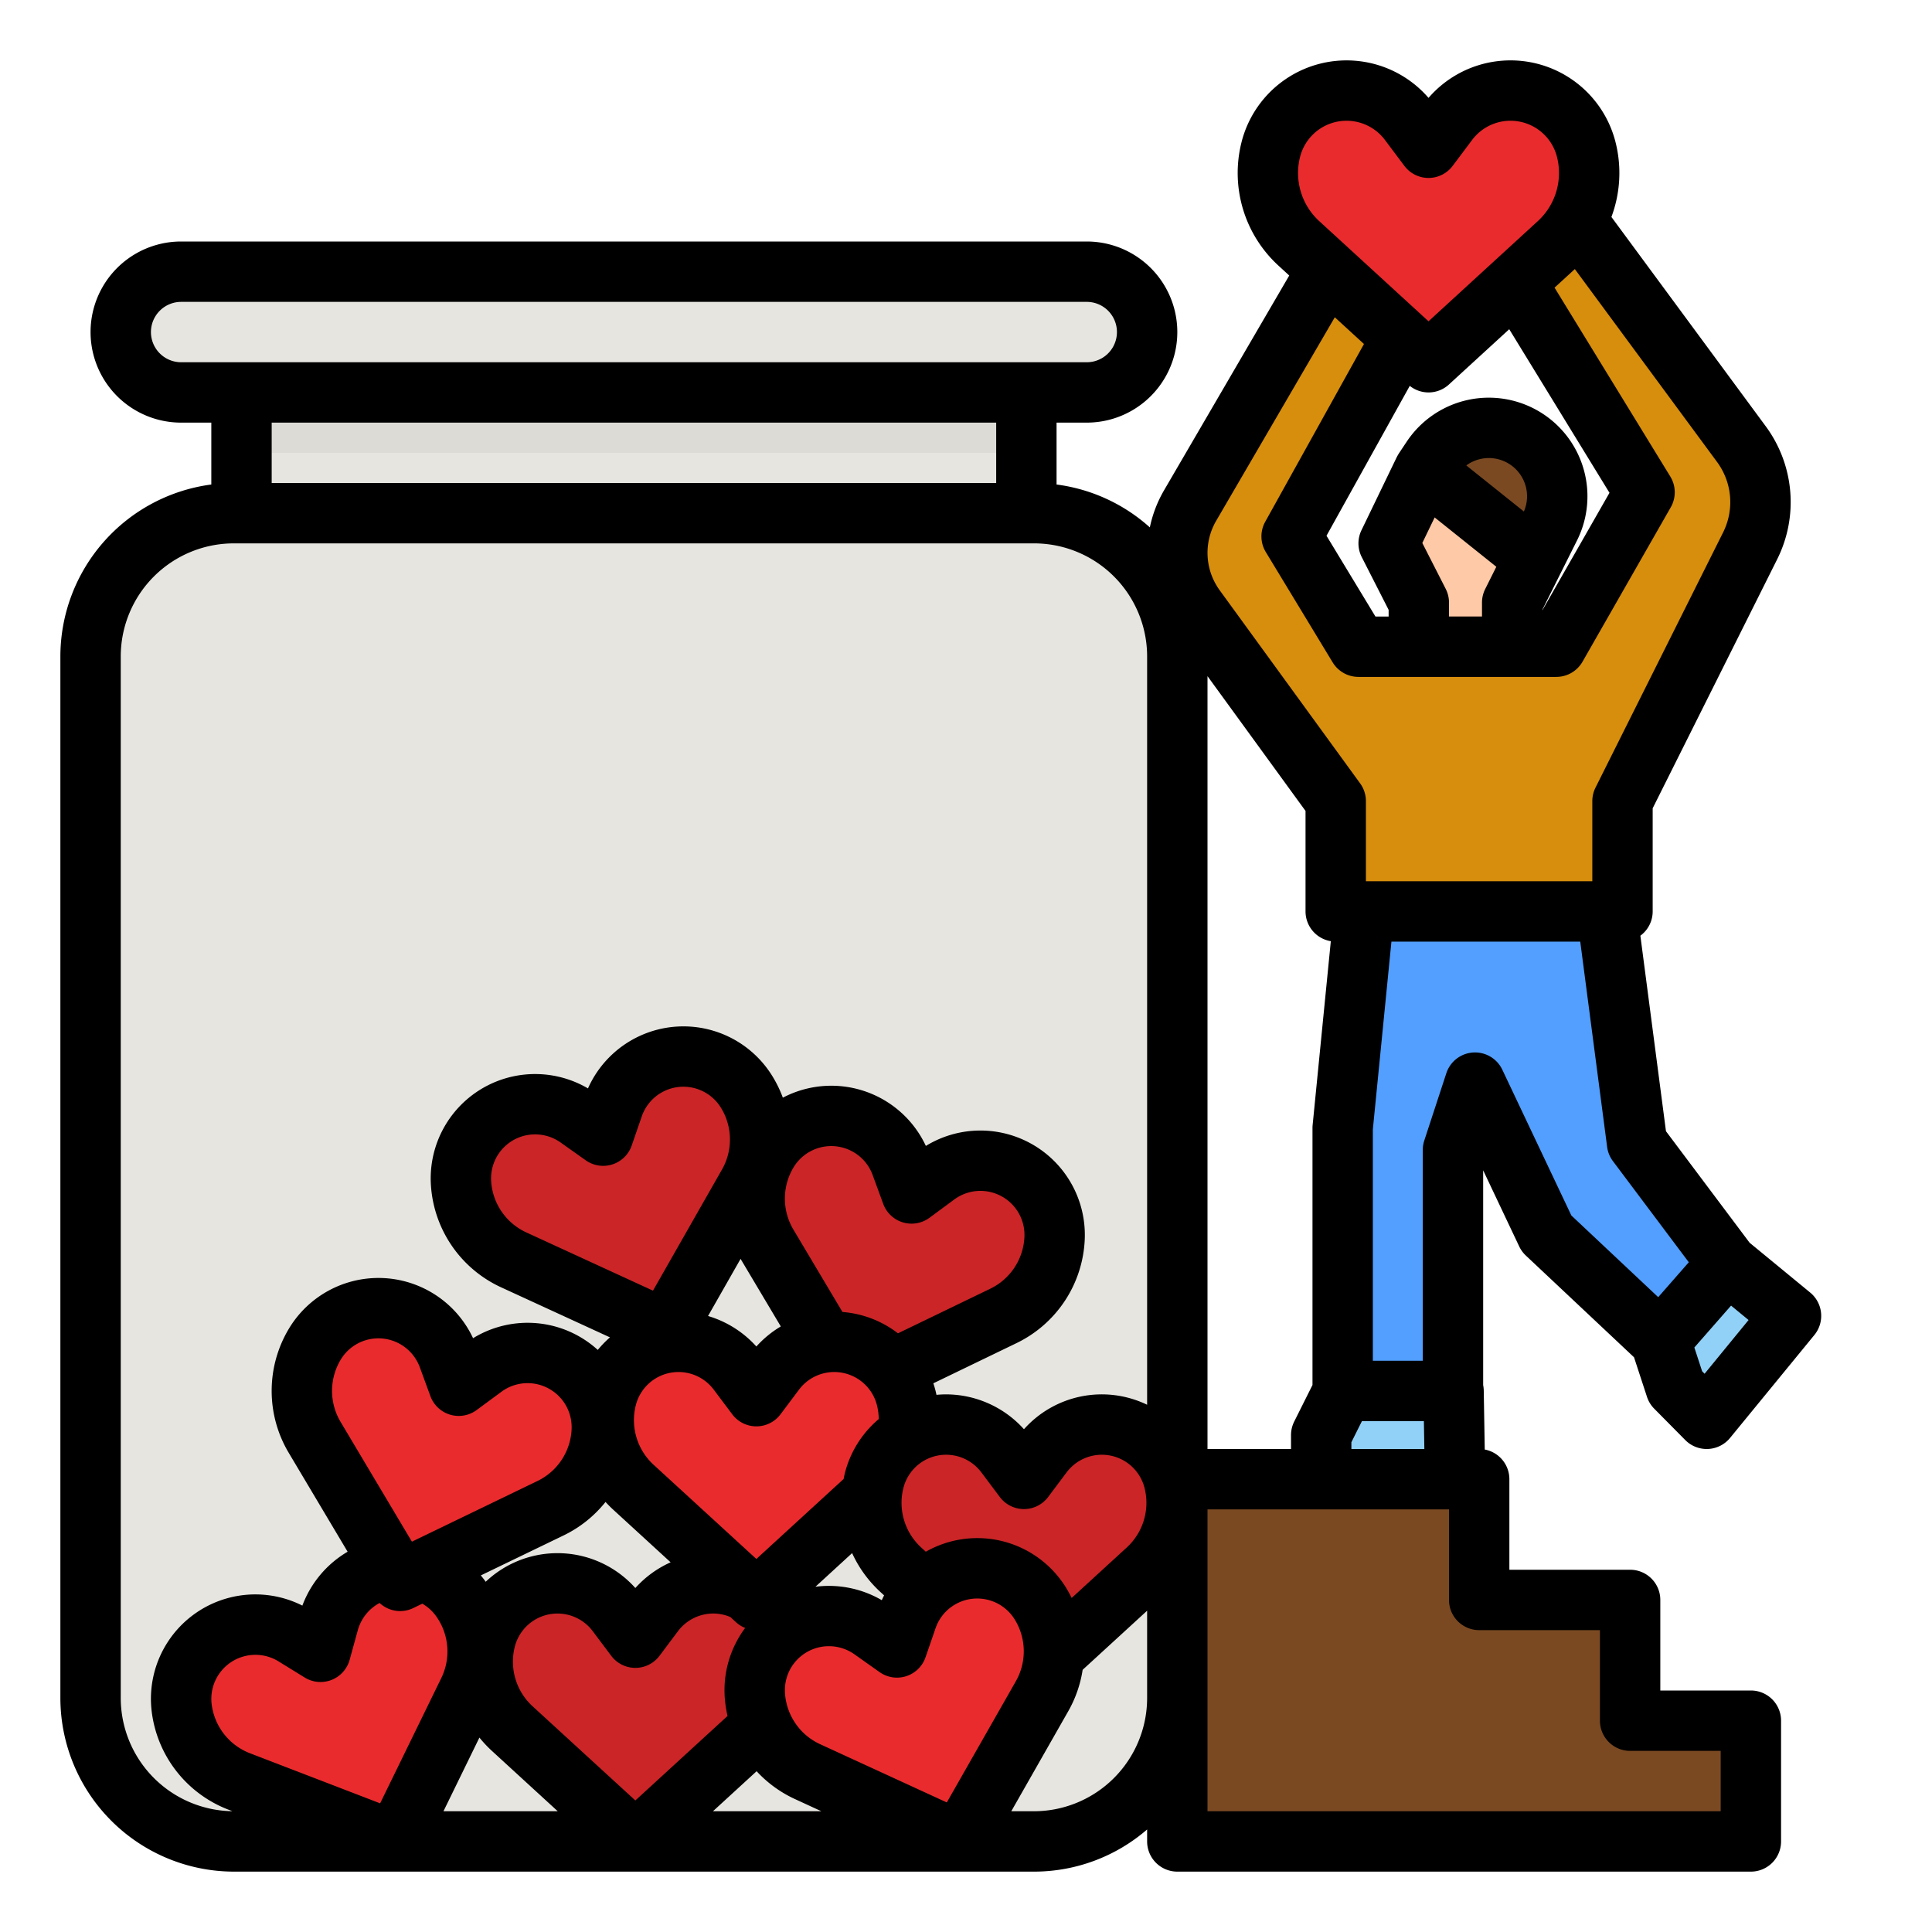
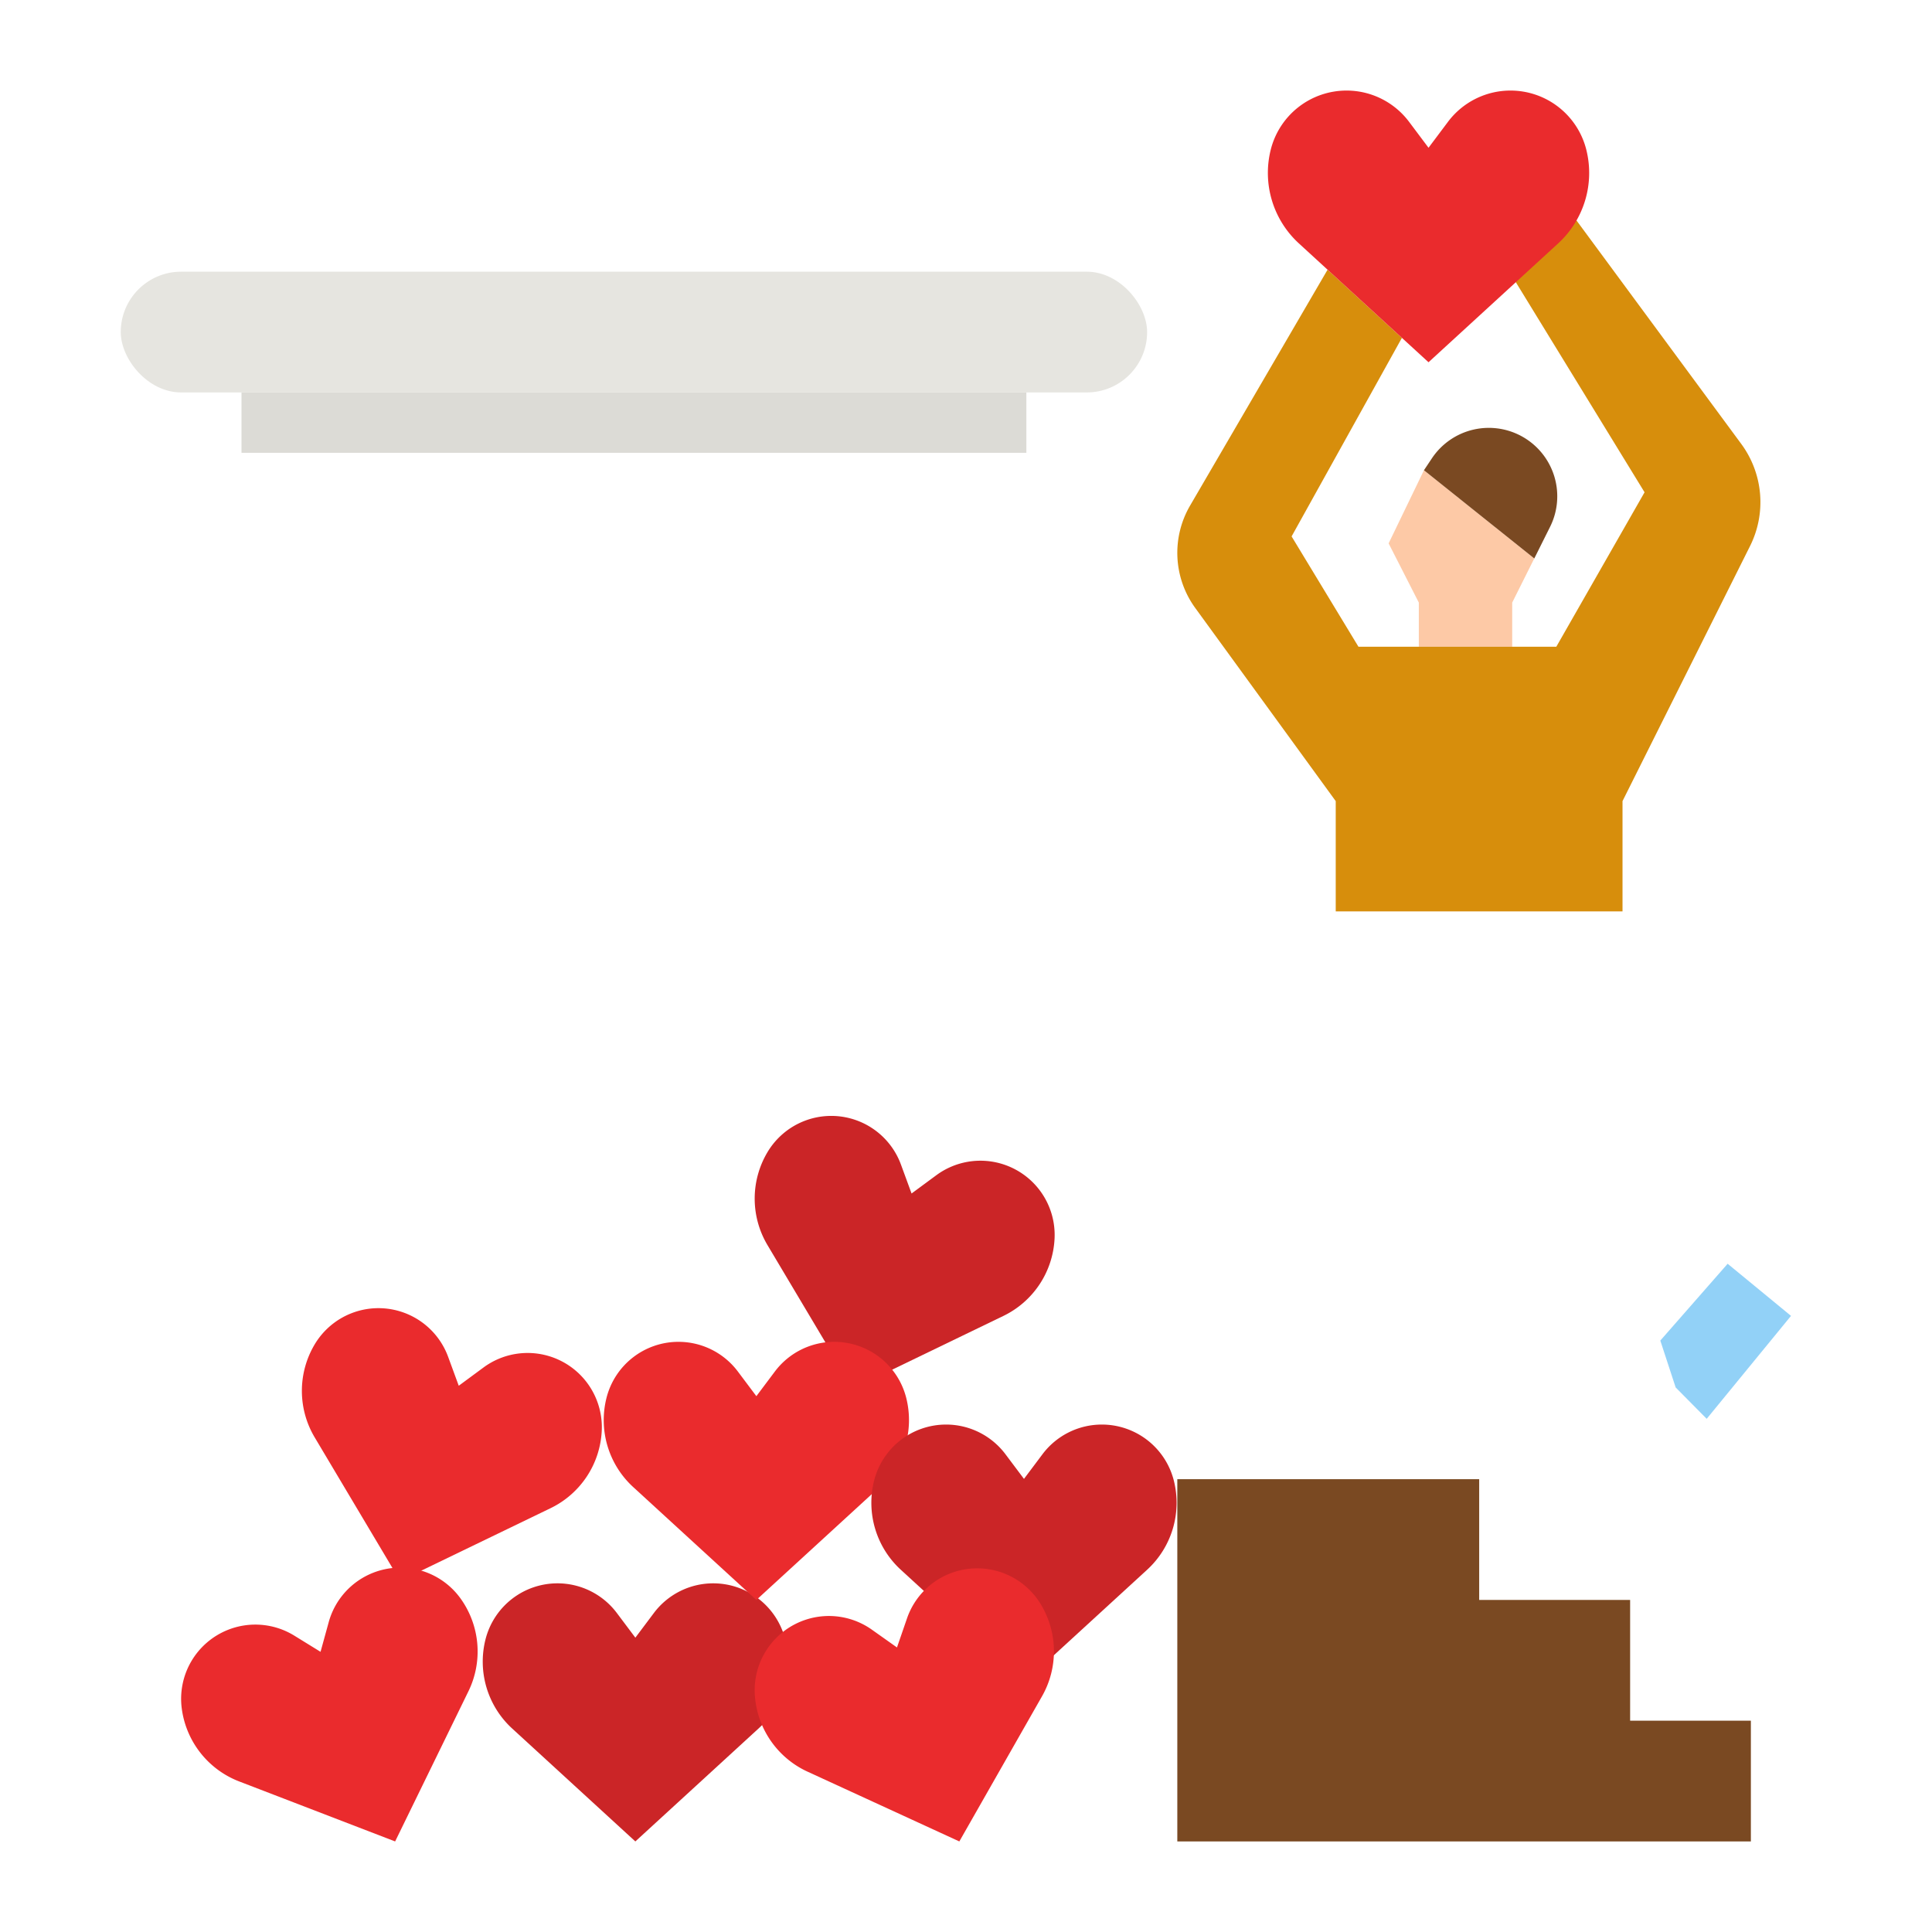
<svg xmlns="http://www.w3.org/2000/svg" height="70" viewBox="0 0 512 512" width="70">
  <g id="filled_outline" data-name="filled outline">
-     <path d="m274.061 136h-2.061v-32h-208v32h-2.061a37.939 37.939 0 0 0 -37.939 37.939v276.061a38 38 0 0 0 38 38h212a38 38 0 0 0 38-38v-276.061a37.939 37.939 0 0 0 -37.939-37.939z" fill="#e6e5e0" />
    <path d="m225.953 296.558a19.676 19.676 0 0 1 12.809 12.066l2.812 7.663 6.568-4.845a19.677 19.677 0 0 1 17.339-3.008 19.674 19.674 0 0 1 13.991 19.766 24.063 24.063 0 0 1 -13.572 20.538l-39.863 19.262-22.65-38.045a24.063 24.063 0 0 1 0-24.616 19.676 19.676 0 0 1 22.566-8.781z" fill="#cb2527" />
    <path d="m147.737 419.6a19.676 19.676 0 0 1 15.74 7.87l4.9 6.529 4.9-6.529a19.674 19.674 0 0 1 15.739-7.87 19.674 19.674 0 0 1 19.087 14.9 24.063 24.063 0 0 1 -7.084 23.574l-32.645 29.926-32.639-29.919a24.061 24.061 0 0 1 -7.085-23.574 19.674 19.674 0 0 1 19.087-14.907z" fill="#cb2527" />
    <path d="m179.806 355.6a19.676 19.676 0 0 1 15.74 7.87l4.9 6.529 4.9-6.529a19.674 19.674 0 0 1 15.739-7.87 19.674 19.674 0 0 1 19.087 14.9 24.063 24.063 0 0 1 -7.084 23.574l-32.645 29.926-32.643-29.919a24.061 24.061 0 0 1 -7.085-23.574 19.674 19.674 0 0 1 19.091-14.907z" fill="#ea2b2d" />
-     <path d="m135.787 293.578a19.674 19.674 0 0 1 17.392 2.675l6.661 4.717 2.664-7.715a19.675 19.675 0 0 1 12.575-12.309 19.674 19.674 0 0 1 22.732 8.346 24.061 24.061 0 0 1 .471 24.611l-21.916 38.473-40.23-18.494a24.06 24.06 0 0 1 -13.959-20.274 19.674 19.674 0 0 1 13.61-20.03z" fill="#cb2527" />
    <path d="m105.953 347.508a19.673 19.673 0 0 1 12.809 12.066l2.812 7.662 6.568-4.844a19.677 19.677 0 0 1 17.339-3.008 19.674 19.674 0 0 1 13.991 19.765 24.063 24.063 0 0 1 -13.572 20.539l-39.863 19.262-22.65-38.045a24.063 24.063 0 0 1 0-24.616 19.676 19.676 0 0 1 22.566-8.781z" fill="#ea2b2d" />
    <path d="m60.474 431.9a19.675 19.675 0 0 1 17.526 1.566l6.947 4.284 2.167-7.869a19.674 19.674 0 0 1 11.769-13.081 19.673 19.673 0 0 1 23.217 6.882 24.06 24.06 0 0 1 2.036 24.531l-19.423 39.787-41.325-15.9a24.063 24.063 0 0 1 -15.222-19.345 19.675 19.675 0 0 1 12.308-20.855z" fill="#ea2b2d" />
    <path d="m64 104h208v16h-208z" fill="#dcdbd6" />
    <rect fill="#e6e5e0" height="32" rx="16" width="272" x="32" y="72" />
    <path d="m432 456v-32h-40v-32h-80v96h152v-32z" fill="#7a4922" />
    <path d="m250.724 377.523a19.676 19.676 0 0 1 15.74 7.87l4.9 6.529 4.9-6.529a19.676 19.676 0 0 1 15.74-7.87 19.674 19.674 0 0 1 19.087 14.9 24.065 24.065 0 0 1 -7.091 23.577l-32.639 29.919-32.639-29.919a24.065 24.065 0 0 1 -7.085-23.574 19.674 19.674 0 0 1 19.087-14.903z" fill="#cb2527" />
    <path d="m213.653 429.2a19.676 19.676 0 0 1 17.393 2.675l6.661 4.717 2.663-7.715a19.674 19.674 0 0 1 12.576-12.309 19.674 19.674 0 0 1 22.732 8.346 24.063 24.063 0 0 1 .471 24.611l-21.916 38.475-40.233-18.494a24.064 24.064 0 0 1 -13.96-20.274 19.674 19.674 0 0 1 13.613-20.032z" fill="#ea2b2d" />
    <path d="m377.364 124.615-9.364 19.385 8 15.692v11.693h24.749v-11.693l5.846-11.692z" fill="#fdc9a6" />
    <path d="m360 171.385h52.441l23.385-40.923-35.826-58.462 16-16 45.453 61.646a26 26 0 0 1 2.329 27.057l-33.8 67.6v29.23h-76v-29.23l-37.23-51.183a24.846 24.846 0 0 1 -1.367-27.133l36.434-62.512 19.7 18.063-29.231 52.616z" fill="#d78e0c" />
    <path d="m377.364 124.615 2.1-3.149a18.137 18.137 0 0 1 24.422-5.492 18.136 18.136 0 0 1 6.89 23.663l-4.176 8.363z" fill="#7a4922" />
-     <path d="m440 355.266-30.156-28.359-18.944-40-5.846 17.846v64.77h-29.23v-70.616l5.677-57.369h64.308l8.035 61.369 24 32z" fill="#529fff" />
-     <path d="m355.98 369.615-5.847 10.693v11.692h35.473l-.396-22.385z" fill="#92d1f7" />
    <path d="m440 355.266 4.069 12.423 8.224 8.311 22.344-27.28-16.793-13.813z" fill="#92d1f7" />
    <path d="m356.85 24a20.712 20.712 0 0 1 16.569 8.284l5.155 6.874 5.155-6.874a20.711 20.711 0 0 1 16.571-8.284 20.711 20.711 0 0 1 20.09 15.688 25.328 25.328 0 0 1 -7.457 24.812l-34.359 31.5-34.359-31.5a25.331 25.331 0 0 1 -7.458-24.816 20.711 20.711 0 0 1 20.093-15.684z" fill="#ea2b2d" />
-     <path d="m62 496h42.668.043.028 169.261a45.787 45.787 0 0 0 30-11.173v3.173a8 8 0 0 0 8 8h152a8 8 0 0 0 8-8v-32a8 8 0 0 0 -8-8h-24v-24a8 8 0 0 0 -8-8h-32v-24a8 8 0 0 0 -6.526-7.859l-.265-15.661a7.966 7.966 0 0 0 -.155-1.409v-56.925l9.56 20.185a8 8 0 0 0 1.749 2.4l28.67 26.961 3.433 10.483a7.988 7.988 0 0 0 1.916 3.136l8.224 8.312a8 8 0 0 0 5.686 2.377q.188 0 .375-.009a8 8 0 0 0 5.814-2.922l22.346-27.28a8 8 0 0 0 -1.108-11.248l-16.052-13.2-22.167-29.554-6.784-51.815a7.98 7.98 0 0 0 3.26-6.434v-27.338l32.958-65.915a33.855 33.855 0 0 0 -3.045-35.384l-40.846-55.401a33.307 33.307 0 0 0 1.109-19.749 28.711 28.711 0 0 0 -49.578-11.811 28.711 28.711 0 0 0 -49.574 11.807 33.3 33.3 0 0 0 9.809 32.653l2.853 2.615-33.187 56.94a32.737 32.737 0 0 0 -3.755 9.808 45.776 45.776 0 0 0 -24.72-11.363v-16.4h8a24 24 0 0 0 0-48h-240a24 24 0 0 0 0 48h8v16.4a46 46 0 0 0 -40 45.541v276.059a46.053 46.053 0 0 0 46 46zm222-72.519c-.466-.946-.963-1.88-1.527-2.788a27.609 27.609 0 0 0 -37.124-9.471l-1.222-1.119a16.052 16.052 0 0 1 -4.729-15.737 11.675 11.675 0 0 1 20.666-4.174l4.9 6.53a8 8 0 0 0 12.8 0l4.9-6.53a11.675 11.675 0 0 1 20.665 4.174 16.047 16.047 0 0 1 -4.729 15.737zm-156.948 36.994a32.084 32.084 0 0 0 3.277 3.5l17.478 16.025h-30.286zm98.768-48.885a32.047 32.047 0 0 0 7.5 10.307l.972.892c-.213.419-.418.844-.61 1.275a27.861 27.861 0 0 0 -17.584-3.558zm-36.81 16.01a11.634 11.634 0 0 1 4.54.93l1.487 1.363a7.969 7.969 0 0 0 2.44 1.529 27.6 27.6 0 0 0 -5.416 18.334 32.025 32.025 0 0 0 .743 4.993l-24.43 22.394-27.234-24.959a16.047 16.047 0 0 1 -4.729-15.737 11.675 11.675 0 0 1 20.666-4.174l4.9 6.53a8 8 0 0 0 12.8 0l4.9-6.53a11.735 11.735 0 0 1 9.333-4.673zm11.5 41.793a32.031 32.031 0 0 0 10.155 7.377l7.013 3.23h-28.738zm16.837-7.16a16.049 16.049 0 0 1 -9.318-13.534 11.657 11.657 0 0 1 8.076-11.885 11.6 11.6 0 0 1 3.555-.555 11.723 11.723 0 0 1 6.765 2.142l6.661 4.718a8 8 0 0 0 12.186-3.918l2.663-7.715a11.675 11.675 0 0 1 20.951-2.351 16.048 16.048 0 0 1 .314 16.428l-18.286 32.1zm6.532-71.752c-.122.489-.216.98-.315 1.47l-23.118 21.192-27.234-24.963a16.051 16.051 0 0 1 -4.729-15.737 11.675 11.675 0 0 1 20.666-4.174l4.9 6.53a8 8 0 0 0 12.8 0l4.9-6.53a11.675 11.675 0 0 1 20.665 4.174 15.988 15.988 0 0 1 .464 3.622 27.6 27.6 0 0 0 -9.002 14.42zm-27.363-56.437 10.406 17.478a27.712 27.712 0 0 0 -6.476 5.316 27.858 27.858 0 0 0 -12.808-8.086l8.633-15.154c.081.152.155.302.242.45zm41.456 19.3a27.594 27.594 0 0 0 -14.71-5.654l-13-21.834a16.05 16.05 0 0 1 0-16.432 11.675 11.675 0 0 1 20.992 1.95l2.811 7.663a8 8 0 0 0 12.259 3.683l6.568-4.845a11.675 11.675 0 0 1 18.591 9.943 16.048 16.048 0 0 1 -9.057 13.71zm-46.638-43.407-18.286 32.1-33.567-15.431a16.049 16.049 0 0 1 -9.319-13.534 11.675 11.675 0 0 1 18.4-10.3l6.66 4.718a8 8 0 0 0 12.186-3.918l2.663-7.715a11.675 11.675 0 0 1 20.952-2.351 16.048 16.048 0 0 1 .308 16.437zm-30.864 88.098c.615.669 1.25 1.322 1.928 1.944l15.326 14.048a27.822 27.822 0 0 0 -9.35 6.815 27.668 27.668 0 0 0 -39.661-1.659c-.035-.05-.065-.1-.1-.151-.376-.527-.781-1.032-1.192-1.529l21.964-10.612a32.036 32.036 0 0 0 11.085-8.856zm-8.989-19.262a16.048 16.048 0 0 1 -9.057 13.711l-33.265 16.073-18.9-31.745a16.047 16.047 0 0 1 0-16.432 11.655 11.655 0 0 1 13.39-5.21 11.726 11.726 0 0 1 7.6 7.159l2.811 7.662a8 8 0 0 0 12.259 3.683l6.568-4.844a11.674 11.674 0 0 1 18.591 9.942zm-56.652 53.233a11.741 11.741 0 0 1 5.766-7.2 7.978 7.978 0 0 0 8.922 1.348l2.4-1.16a11.6 11.6 0 0 1 3.67 3.331 16.051 16.051 0 0 1 1.359 16.376l-16.206 33.2-34.48-13.264a16.049 16.049 0 0 1 -10.16-12.913 11.681 11.681 0 0 1 17.7-11.448l6.947 4.284a8 8 0 0 0 11.911-4.686zm179.171 47.994h-6l15.1-26.514a32.033 32.033 0 0 0 3.813-10.97l17.087-15.663v23.147a30.034 30.034 0 0 1 -30 30zm78.682-230.576-4.819 48.7c-.026.262-.039.526-.039.788v68.131l-4.846 9.691a8 8 0 0 0 -.845 3.579v3.687h-22.133v-204.813l25.979 35.722v26.629a8 8 0 0 0 6.703 7.886zm24.662 127.191.125 7.385h-19.336v-1.8l2.791-5.581zm46.656 55.385v24a8 8 0 0 0 8 8h24v16h-136v-80h64v24a8 8 0 0 0 8 8zm27.732-67.94-.649-.656-2.061-6.3 9.728-11.1 4.64 3.816zm-4.182-29.545-8.105 9.247-23.019-21.646-18.3-38.633a8 8 0 0 0 -14.832.934l-5.846 17.847a7.974 7.974 0 0 0 -.4 2.49v55.861h-13.23v-61.315l4.925-49.764h50.039l7.124 54.408a7.988 7.988 0 0 0 1.532 3.761zm-43.706-198.961-15.263-12.21a10.125 10.125 0 0 1 15.263 12.21zm-20.717 20.5-6.2-12.155 3.272-6.773 16.344 13.076-2.953 5.907a8 8 0 0 0 -.845 3.578v3.693h-8.745v-3.693a8 8 0 0 0 -.873-3.628zm25.622 5.522 5-10 4.182-8.362a26.137 26.137 0 0 0 -45.124-26.188l-2.1 3.15c-.019.028-.033.058-.052.087-.062.1-.118.2-.176.3-.092.156-.182.313-.262.472-.018.036-.04.068-.057.1l-9.36 19.386a8 8 0 0 0 .077 7.113l7.123 13.98v1.771h-3.494l-12.97-21.406 22.066-39.72a7.984 7.984 0 0 0 10.377-.362l15.982-14.649 26.569 43.352-17.781 31.117zm-64.231-119.948a12.712 12.712 0 0 1 22.5-4.544l5.155 6.874a8 8 0 0 0 12.8 0l5.155-6.874a12.711 12.711 0 0 1 22.5 4.544 17.316 17.316 0 0 1 -5.1 16.978l-28.954 26.541-21.406-19.622-.015-.014-7.532-6.9a17.314 17.314 0 0 1 -5.103-16.983zm-22.218 96.388 31.436-53.935 7.73 7.086-26.168 47.1a8 8 0 0 0 .151 8.03l17.713 29.23a8 8 0 0 0 6.838 3.858h52.441a8 8 0 0 0 6.946-4.031l23.384-40.923a8 8 0 0 0 -.124-8.149l-30.67-50.049 5.371-4.924 37.666 51.085a17.92 17.92 0 0 1 1.612 18.731l-33.8 67.6a8.012 8.012 0 0 0 -.845 3.579v21.23h-60v-21.23a7.994 7.994 0 0 0 -1.53-4.7l-37.227-51.188a16.851 16.851 0 0 1 -.924-18.4zm-282.3-50.016a8.009 8.009 0 0 1 8-8h240a8 8 0 0 1 0 16h-240a8.009 8.009 0 0 1 -8-8zm224 24v16h-192v-16zm-232 61.938a29.973 29.973 0 0 1 29.939-29.938h212.122a29.973 29.973 0 0 1 29.939 29.938v198.336a27.631 27.631 0 0 0 -32.639 6.487 27.826 27.826 0 0 0 -20.637-9.238c-.859 0-1.709.047-2.551.124-.077-.361-.155-.721-.245-1.081-.168-.671-.37-1.327-.584-1.976l22.041-10.65a32.033 32.033 0 0 0 18.078-27.366 27.672 27.672 0 0 0 -42.1-24.892 27.651 27.651 0 0 0 -37.9-12.786 32.082 32.082 0 0 0 -2.85-5.827 27.672 27.672 0 0 0 -48.794 3.371 27.673 27.673 0 0 0 -41.618 25.7 32.035 32.035 0 0 0 18.6 27.014l28.847 13.262a27.627 27.627 0 0 0 -3.232 3.328 27.633 27.633 0 0 0 -33.049-3.108 27.674 27.674 0 0 0 -48.857-2.436 32.038 32.038 0 0 0 0 32.8l15.611 26.222a27.874 27.874 0 0 0 -11.99 14.278 27.672 27.672 0 0 0 -39.9 28.292 32.032 32.032 0 0 0 20.285 25.778l1.091.42a30.03 30.03 0 0 1 -29.607-29.99z" />
  </g>
</svg>